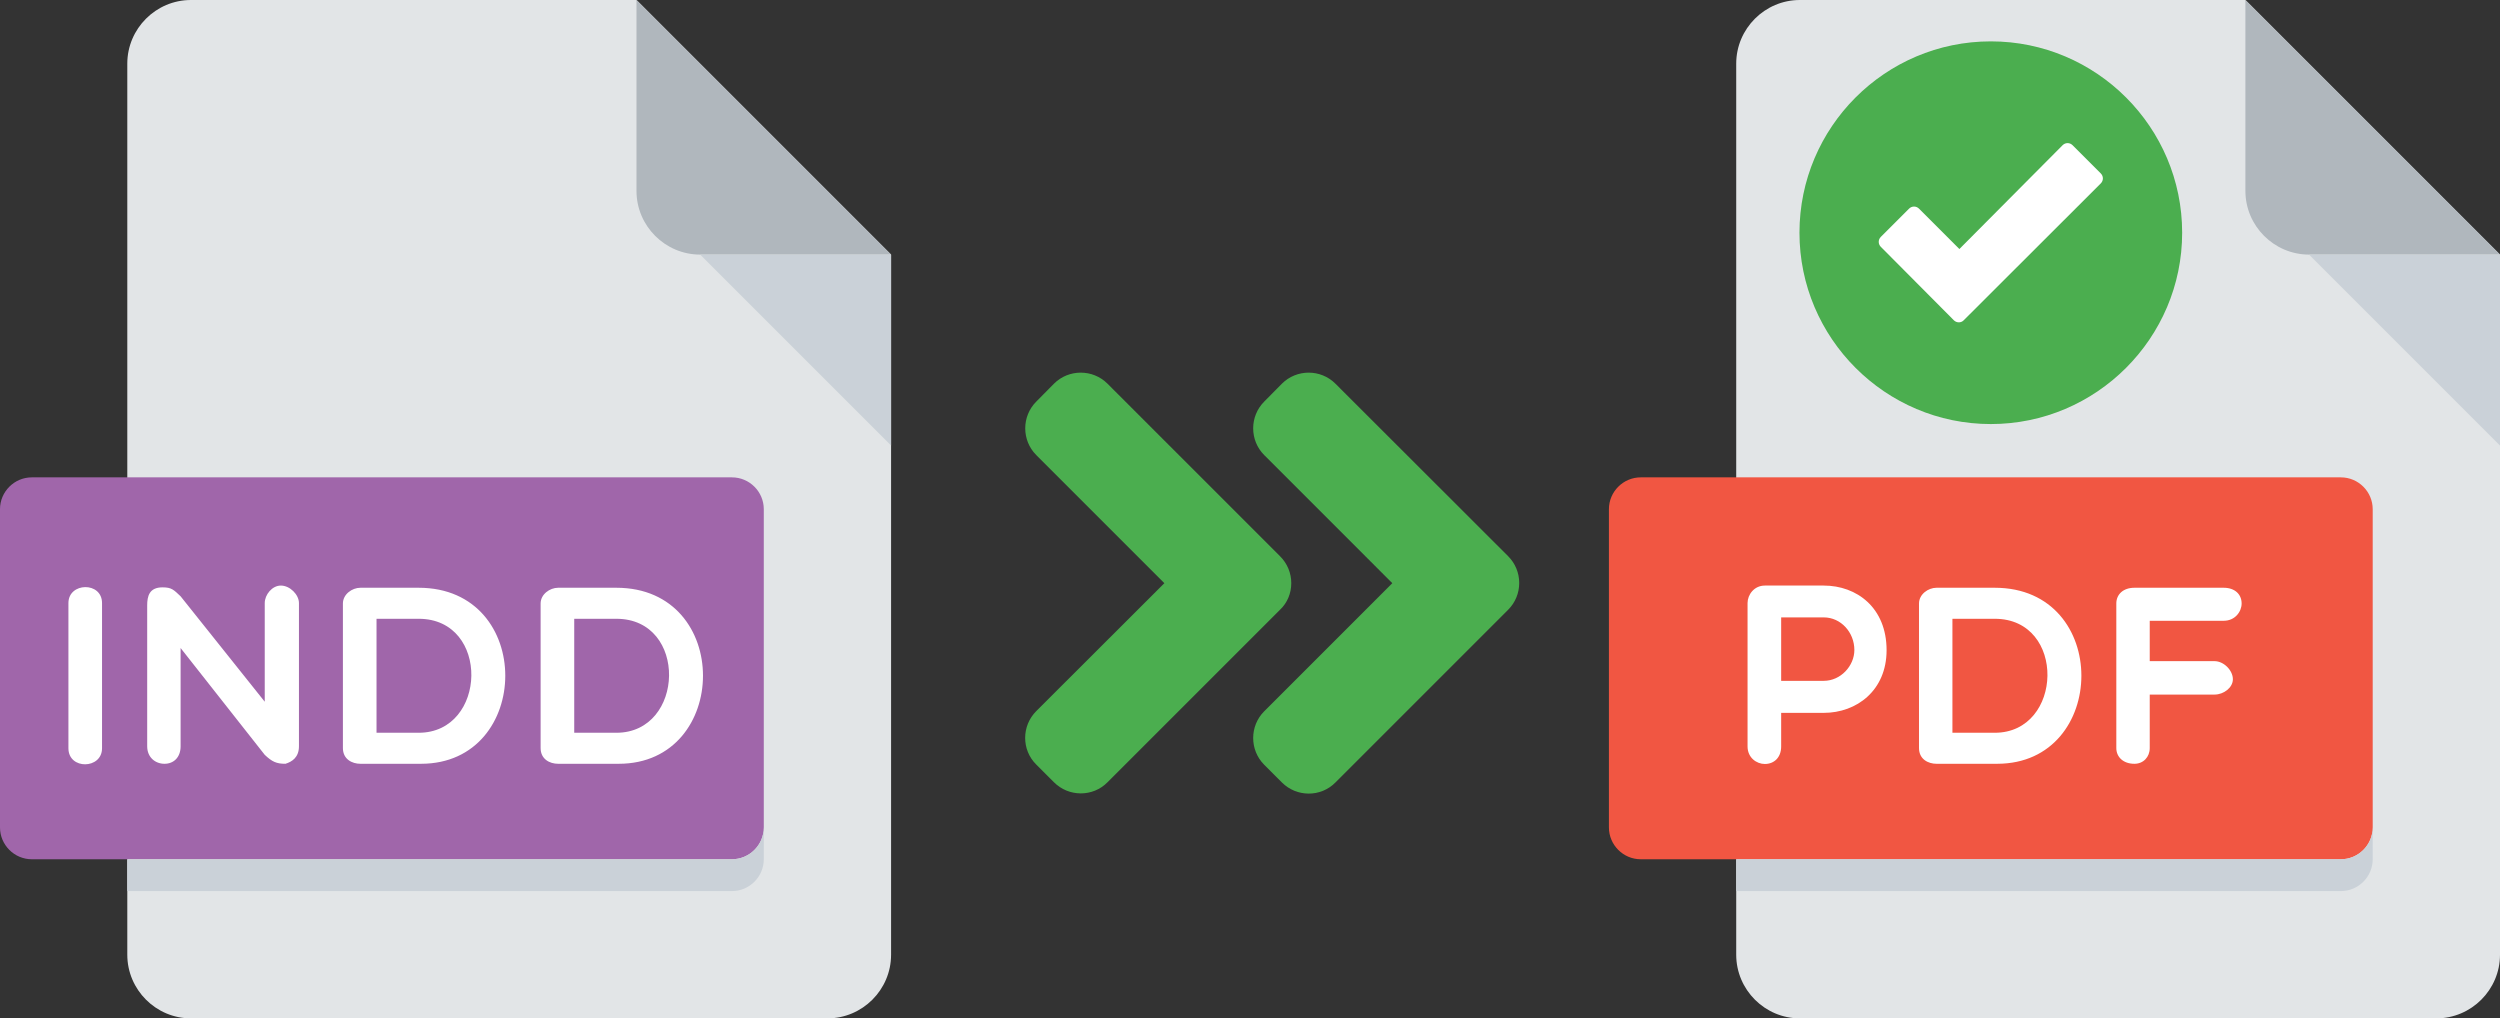
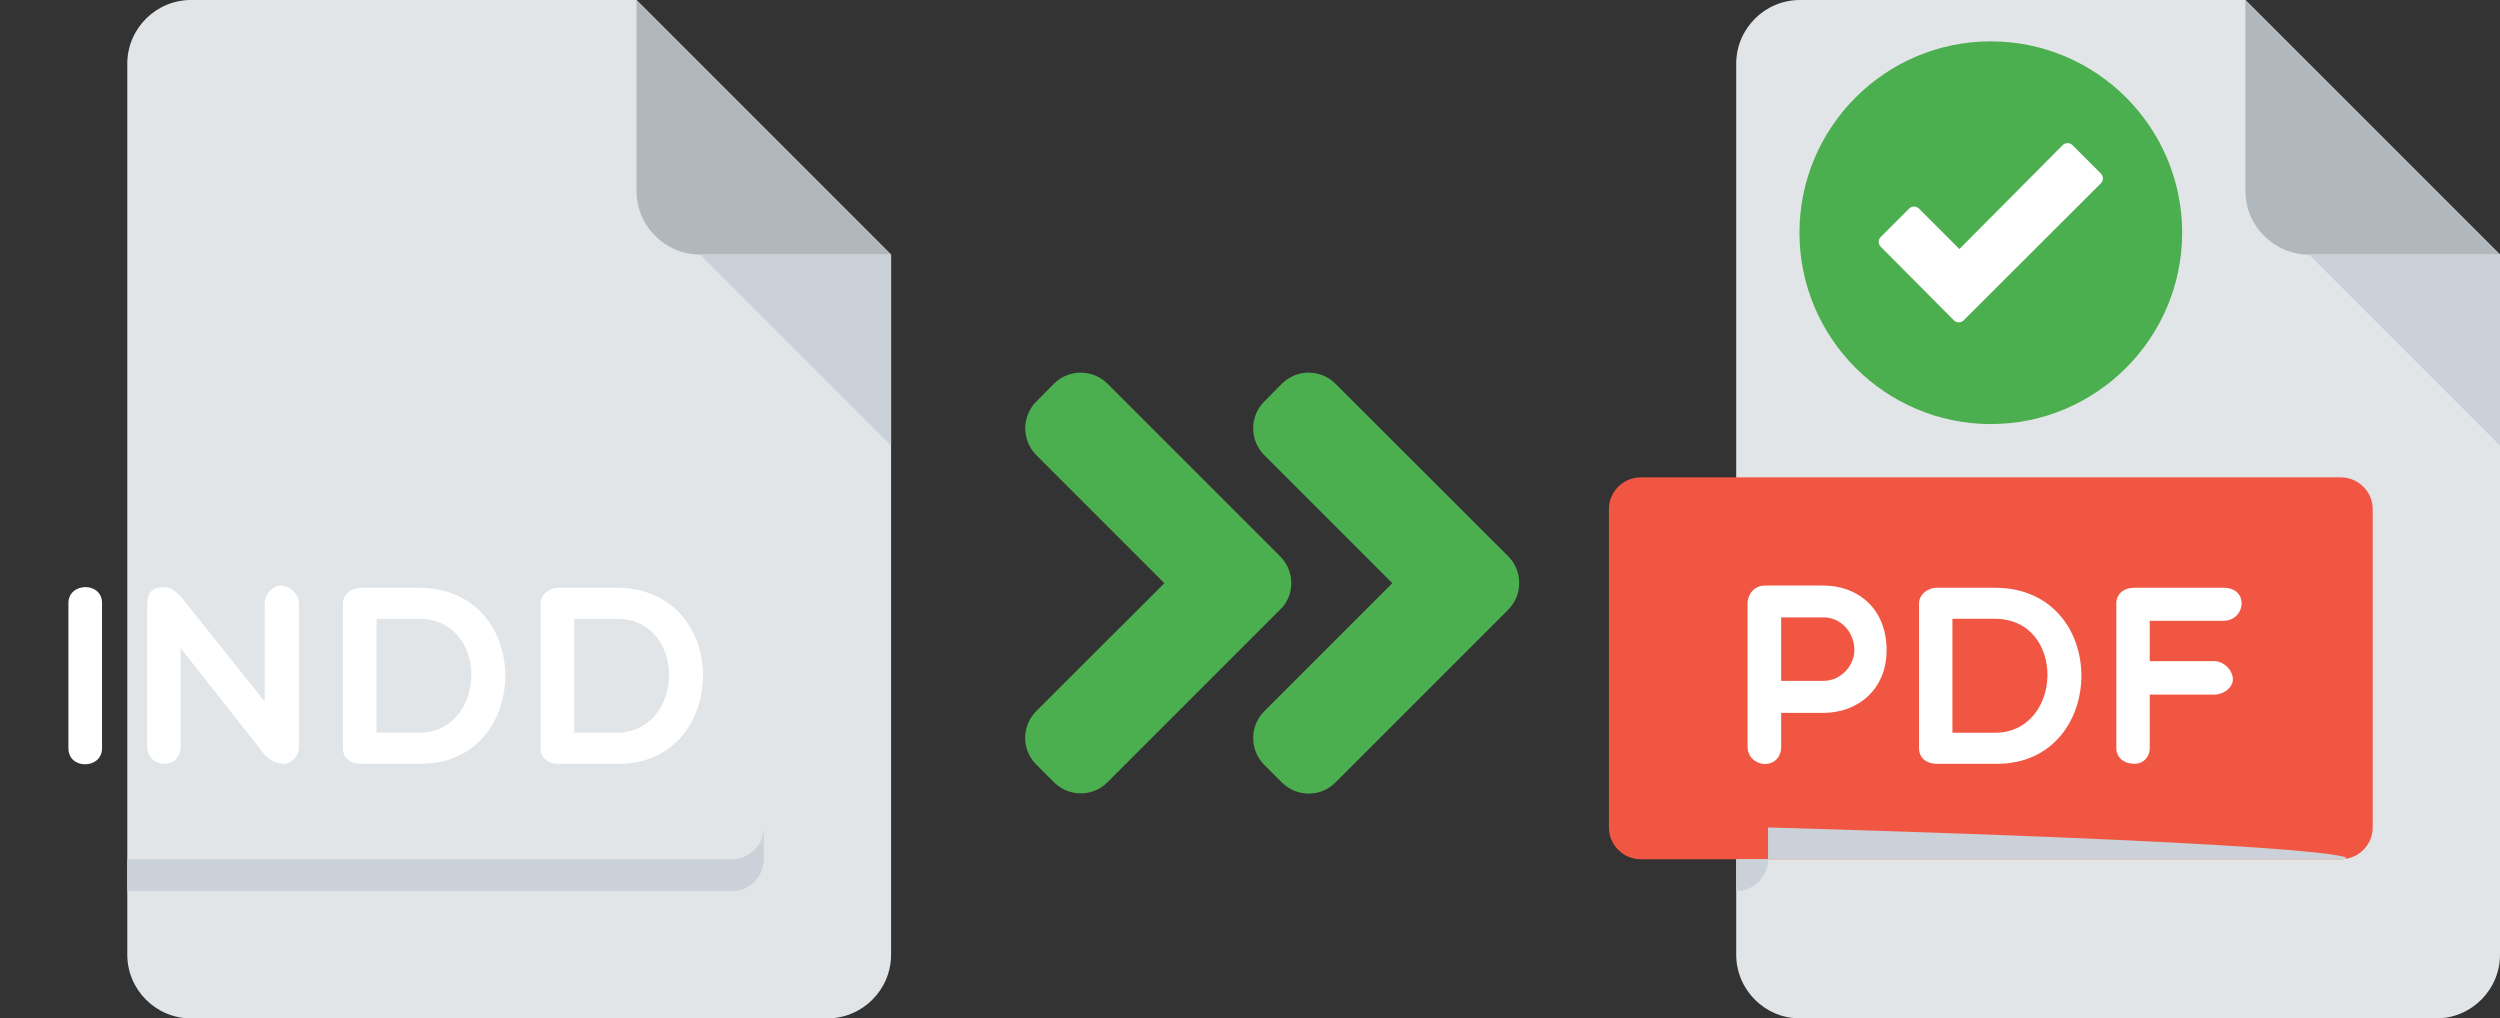
<svg xmlns="http://www.w3.org/2000/svg" version="1.1" id="Слой_1" x="0px" y="0px" viewBox="0 0 1256.9 512" style="enable-background:new 0 0 1256.9 512;" xml:space="preserve">
  <rect x="0" y="0" width="1256.9" height="512" fill="#333333" stroke="none" />
  <style type="text/css">
	.st0{fill:#E2E5E7;}
	.st1{fill:#B0B7BD;}
	.st2{fill:#CAD1D8;}
	.st3{fill:#F15642;}
	.st4{fill:#FFFFFF;}
	.st5{fill-rule:evenodd;clip-rule:evenodd;fill:#4BAE4F;}
	.st6{fill:#4BAE4F;}
	.st7{fill:#A066AA;}
</style>
  <g>
    <path class="st0" d="M904.9,0c-17.6,0-32,14.4-32,32v448c0,17.6,14.4,32,32,32h320c17.6,0,32-14.4,32-32V128l-128-128H904.9z" />
    <path class="st1" d="M1160.9,128h96l-128-128v96C1128.9,113.6,1143.3,128,1160.9,128z" />
    <path class="st2" d="M1256.9,224l-96-96h96V224z" />
    <path class="st3" d="M1192.9,416c0,8.8-7.2,16-16,16h-352c-8.8,0-16-7.2-16-16V256c0-8.8,7.2-16,16-16h352c8.8,0,16,7.2,16,16V416z   " />
    <path class="st4" d="M878.6,303.2c0-4.2,3.3-8.8,8.7-8.8h29.6c16.6,0,31.6,11.1,31.6,32.5c0,20.2-15,31.5-31.6,31.5h-21.4v16.9   c0,5.6-3.6,8.8-8.2,8.8c-4.2,0-8.7-3.2-8.7-8.8L878.6,303.2L878.6,303.2z M895.5,310.4v31.9h21.4c8.6,0,15.4-7.6,15.4-15.5   c0-8.9-6.8-16.4-15.4-16.4H895.5z M973.6,384c-4.2,0-8.8-2.3-8.8-7.9v-72.7c0-4.6,4.6-7.9,8.8-7.9h29.3c58.5,0,57.2,88.5,1.2,88.5   L973.6,384L973.6,384z M981.6,311.1v57.3h21.3c34.5,0,36.1-57.3,0-57.3H981.6L981.6,311.1z M1080.8,312.1v20.3h32.6   c4.6,0,9.2,4.6,9.2,9.1c0,4.2-4.6,7.7-9.2,7.7h-32.6v26.9c0,4.5-3.2,7.9-7.7,7.9c-5.6,0-9.1-3.4-9.1-7.9v-72.7   c0-4.6,3.5-7.9,9.1-7.9h44.9c5.6,0,9,3.3,9,7.9c0,4.1-3.3,8.7-9,8.7L1080.8,312.1L1080.8,312.1z" />
-     <path class="st2" d="M1176.9,432h-304v16h304c8.8,0,16-7.2,16-16v-16C1192.9,424.8,1185.7,432,1176.9,432z" />
+     <path class="st2" d="M1176.9,432h-304v16c8.8,0,16-7.2,16-16v-16C1192.9,424.8,1185.7,432,1176.9,432z" />
  </g>
  <g>
    <path class="st5" d="M1000.9,20.8c-53.1,0-96.2,43.2-96.2,96.2s43.2,96.2,96.2,96.2s96.2-43.2,96.2-96.2S1054,20.8,1000.9,20.8z" />
    <path class="st4" d="M982.4,161.1c-12.3-12.3-24.5-24.7-36.8-37c-1.4-1.4-1.4-3.6,0-5l14.2-14.2c1.4-1.4,3.6-1.4,5,0l20.3,20.3   L1037,73c1.4-1.4,3.6-1.4,5,0l14.2,14.2c1.4,1.4,1.4,3.6,0,5L987.3,161C986,162.4,983.8,162.4,982.4,161.1z" />
  </g>
  <g>
    <path class="st6" d="M647.2,390.7l-8.9-8.9c-5.9-5.9-5.9-15.5,0-21.5l67.1-67.1l-67.1-67.1c-5.9-5.9-5.9-15.5,0-21.5l8.9-8.9   c5.9-5.9,15.5-5.9,21.5,0l86.8,86.8c5.9,5.9,5.9,15.5,0,21.5l-86.8,86.8C662.7,396.6,653.1,396.6,647.2,390.7L647.2,390.7z" />
    <path class="st6" d="M532.6,390.7l-8.9-8.9c-5.9-5.9-5.9-15.5,0-21.5l67.1-67.1l-67.1-67.1c-5.9-5.9-5.9-15.5,0-21.5l8.9-8.9   c5.9-5.9,15.5-5.9,21.5,0l86.8,86.8c5.9,5.9,5.9,15.5,0,21.5l-86.8,86.8C548.2,396.6,538.6,396.6,532.6,390.7L532.6,390.7z" />
    <g>
      <path class="st6" d="M671.4,192.9c-7.4-7.4-19.5-7.4-26.9,0l-8.9,9c-7.4,7.4-7.4,19.5,0,26.9l64.4,64.4l-64.4,64.4    c-7.4,7.4-7.4,19.5,0,26.9l8.9,8.9c7.4,7.4,19.5,7.5,26.9,0l86.8-86.8c3.6-3.6,5.6-8.4,5.6-13.5s-2-9.9-5.6-13.5L671.4,192.9z     M752.7,301.2L665.9,388c-4.5,4.5-11.7,4.3-16,0l-8.9-9c-4.4-4.4-4.4-11.6,0-16l67.1-67.1c1.5-1.5,1.5-4,0-5.5L641,223.3    c-4.4-4.4-4.4-11.6,0-16l8.9-9c4.3-4.3,11.7-4.3,16,0l86.8,86.8c2.1,2.1,3.3,5,3.3,8C756,296.2,754.8,299,752.7,301.2L752.7,301.2    z" />
      <path class="st6" d="M649.2,293.2c0-5.1-2-9.9-5.6-13.5l-86.8-86.8c-7.4-7.4-19.5-7.4-26.9,0l-8.9,9c-7.4,7.4-7.4,19.5,0,26.9    l64.4,64.4L521,357.5c-7.4,7.4-7.5,19.5,0,26.9l8.9,8.9c7.4,7.4,19.5,7.5,26.9,0l86.8-86.8C647.2,303.1,649.2,298.3,649.2,293.2    L649.2,293.2z M638.2,301.2L551.3,388c-4.4,4.4-11.5,4.4-16,0l-8.9-8.9c-4.4-4.4-4.4-11.5,0-16l67.1-67.1c1.5-1.5,1.5-4,0-5.5    l-67.1-67.1c-4.4-4.4-4.4-11.6,0-16l8.9-9c4.4-4.4,11.6-4.4,16,0l86.8,86.8c2.1,2.1,3.3,5,3.3,8    C641.5,296.2,640.3,299,638.2,301.2L638.2,301.2z" />
    </g>
  </g>
  <g>
    <path class="st0" d="M96,0C78.4,0,64,14.4,64,32v448c0,17.6,14.4,32,32,32h320c17.6,0,32-14.4,32-32V128L320,0H96z" />
    <path class="st1" d="M352,128h96L320,0v96C320,113.6,334.4,128,352,128z" />
    <path class="st2" d="M448,224l-96-96h96V224z" />
-     <path class="st7" d="M384,416c0,8.8-7.2,16-16,16H16c-8.8,0-16-7.2-16-16V256c0-8.8,7.2-16,16-16h352c8.8,0,16,7.2,16,16V416z" />
    <path class="st4" d="M34.4,303.2c0-10.5,16.9-10.9,16.9,0v73c0,10.6-16.9,10.9-16.9,0V303.2z M74,304.4c0-4.6,1-9.1,7.7-9.1   c4.6,0,5.6,1.2,9.1,4.5l42.3,53v-49.6c0-4.2,3.7-8.8,8.1-8.8c4.6,0,9.1,4.6,9.1,8.8v72c0,5.6-3.5,7.8-6.8,8.8   c-4.5,0-6.7-1-10.4-4.5l-42.3-53.7v49.4c0,5.6-3.5,8.8-8.1,8.8s-8.7-3.2-8.7-8.8V304.4L74,304.4z M181.2,384   c-4.2,0-8.8-2.3-8.8-7.9v-72.7c0-4.6,4.6-7.9,8.8-7.9h29.3c58.5,0,57.2,88.5,1.2,88.5H181.2z M189.3,311.1v57.3h21.2   c34.5,0,36.1-57.3,0-57.3H189.3z M280.6,384c-4.2,0-8.8-2.3-8.8-7.9v-72.7c0-4.6,4.6-7.9,8.8-7.9h29.3c58.5,0,57.2,88.5,1.2,88.5   H280.6z M288.7,311.1v57.3h21.2c34.5,0,36.1-57.3,0-57.3H288.7z" />
    <path class="st2" d="M368,432H64v16h304c8.8,0,16-7.2,16-16v-16C384,424.8,376.8,432,368,432z" />
  </g>
</svg>